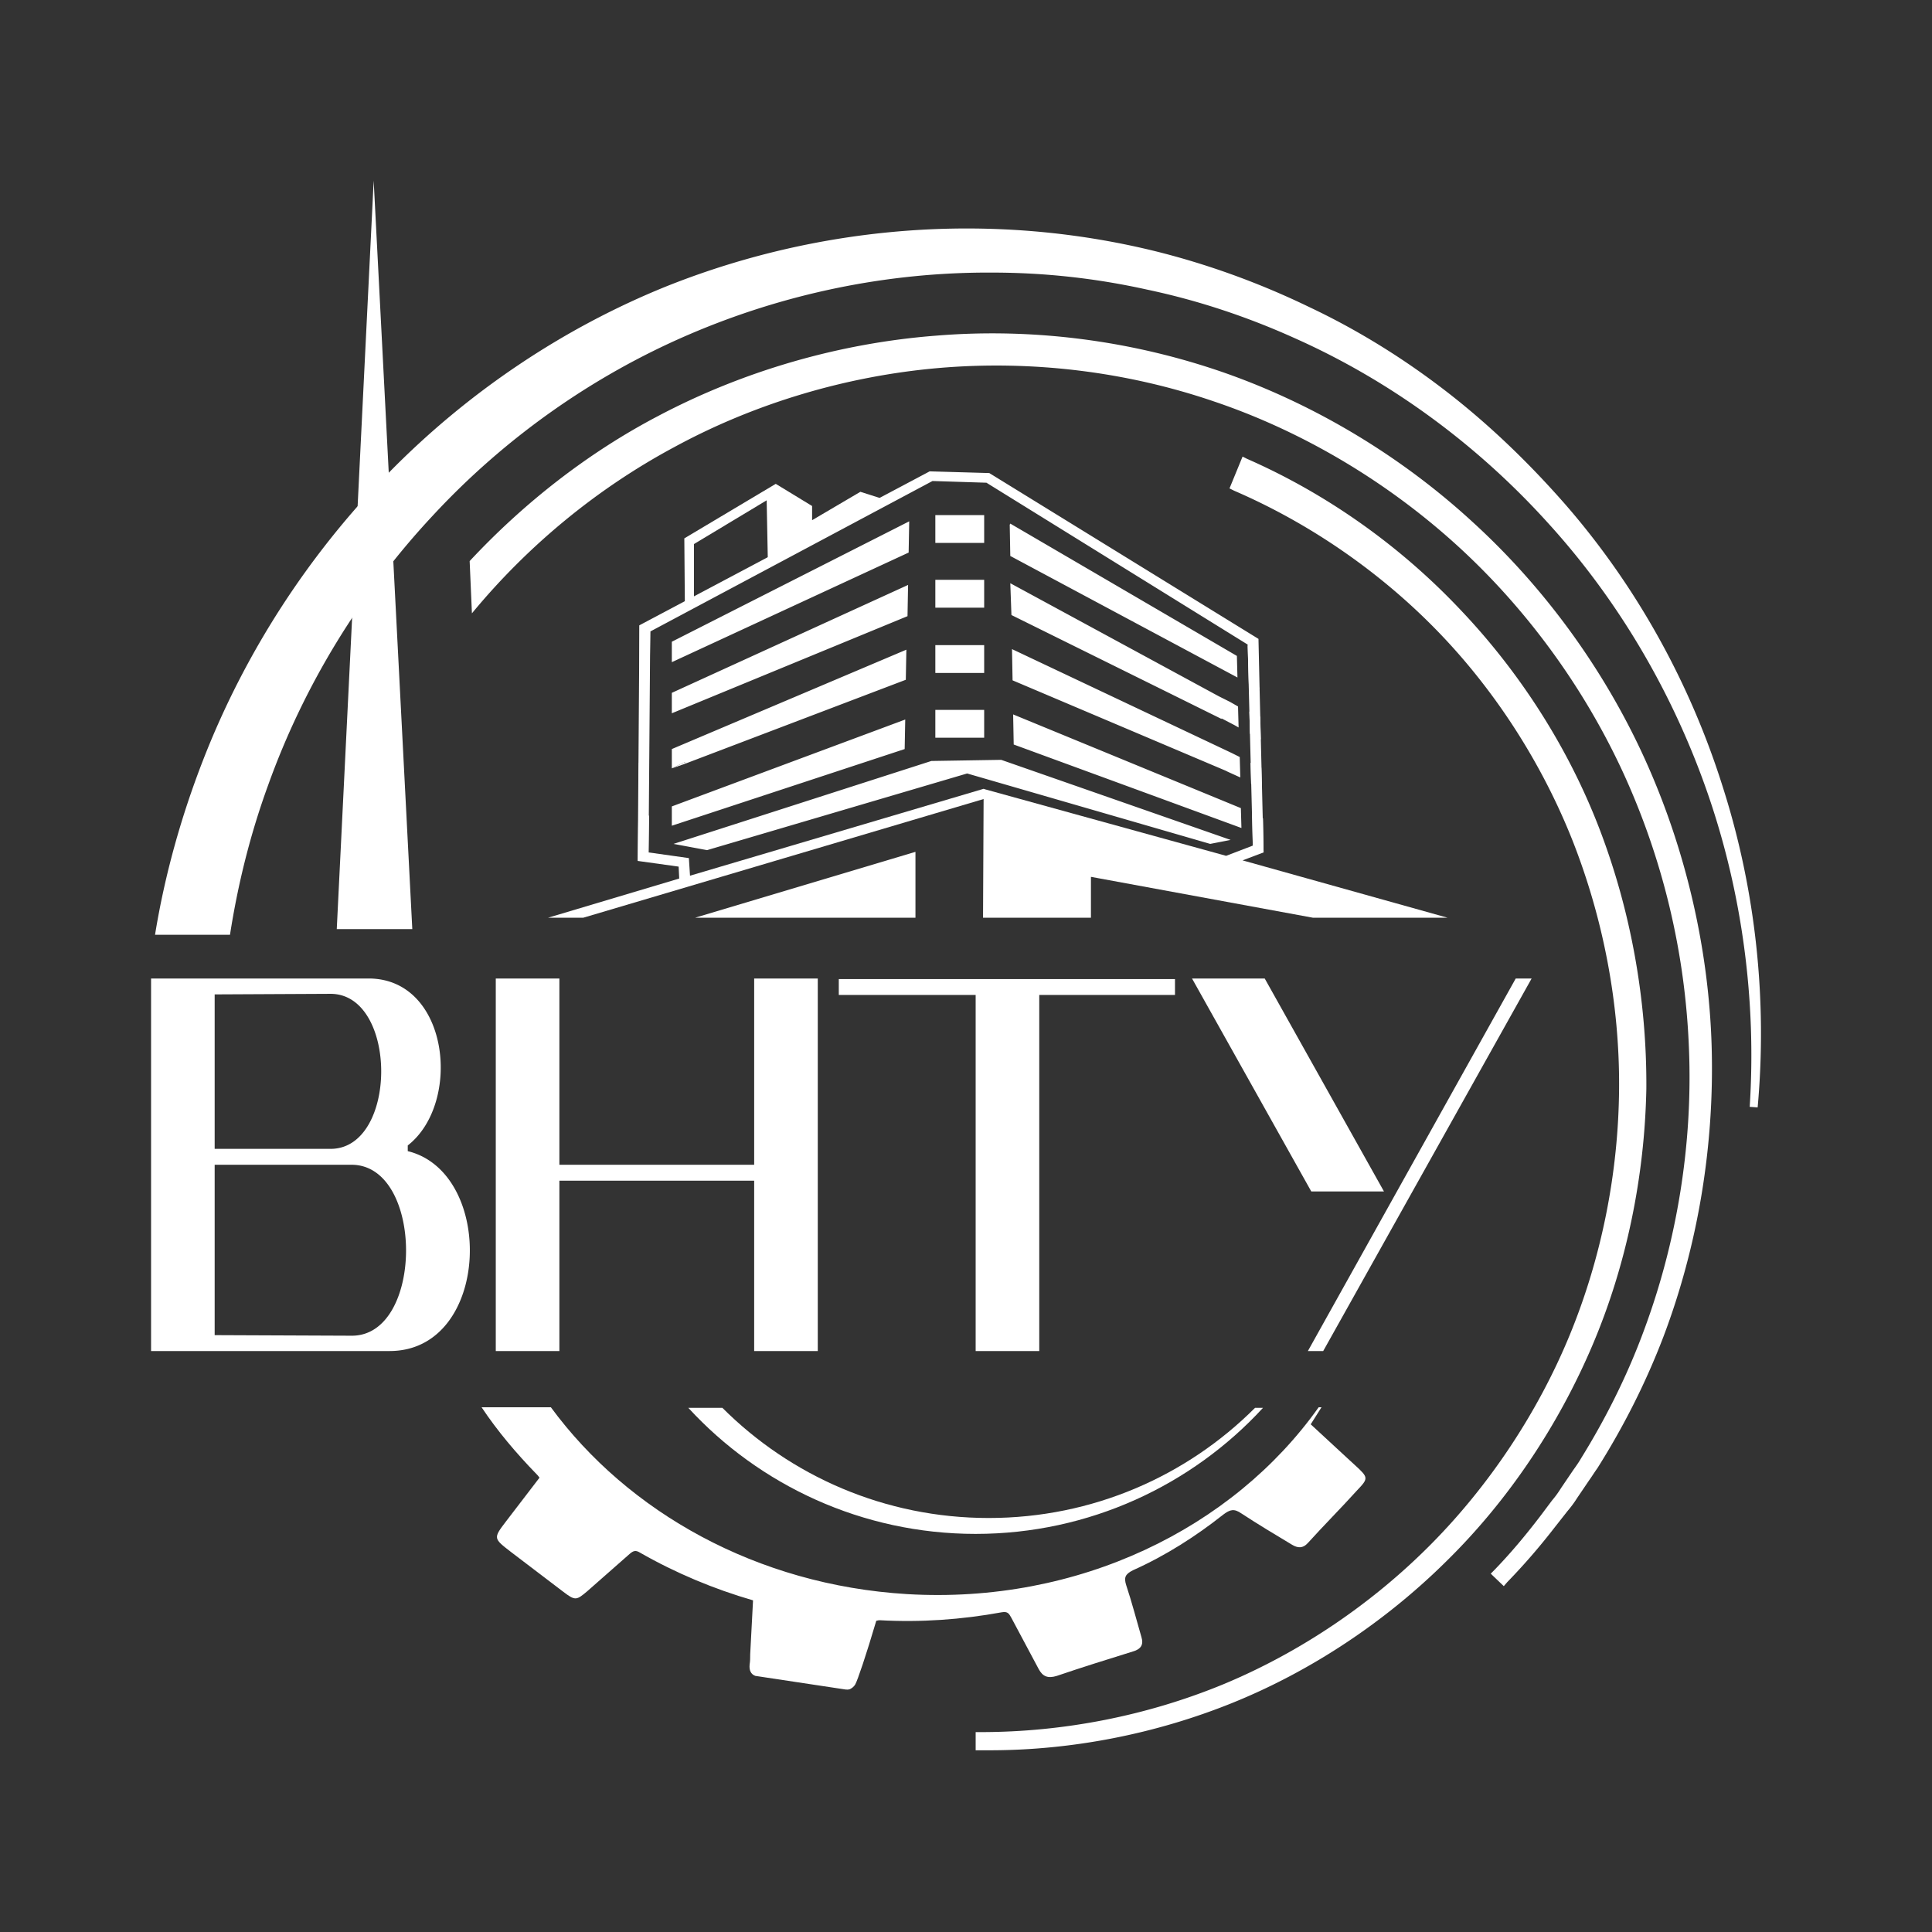
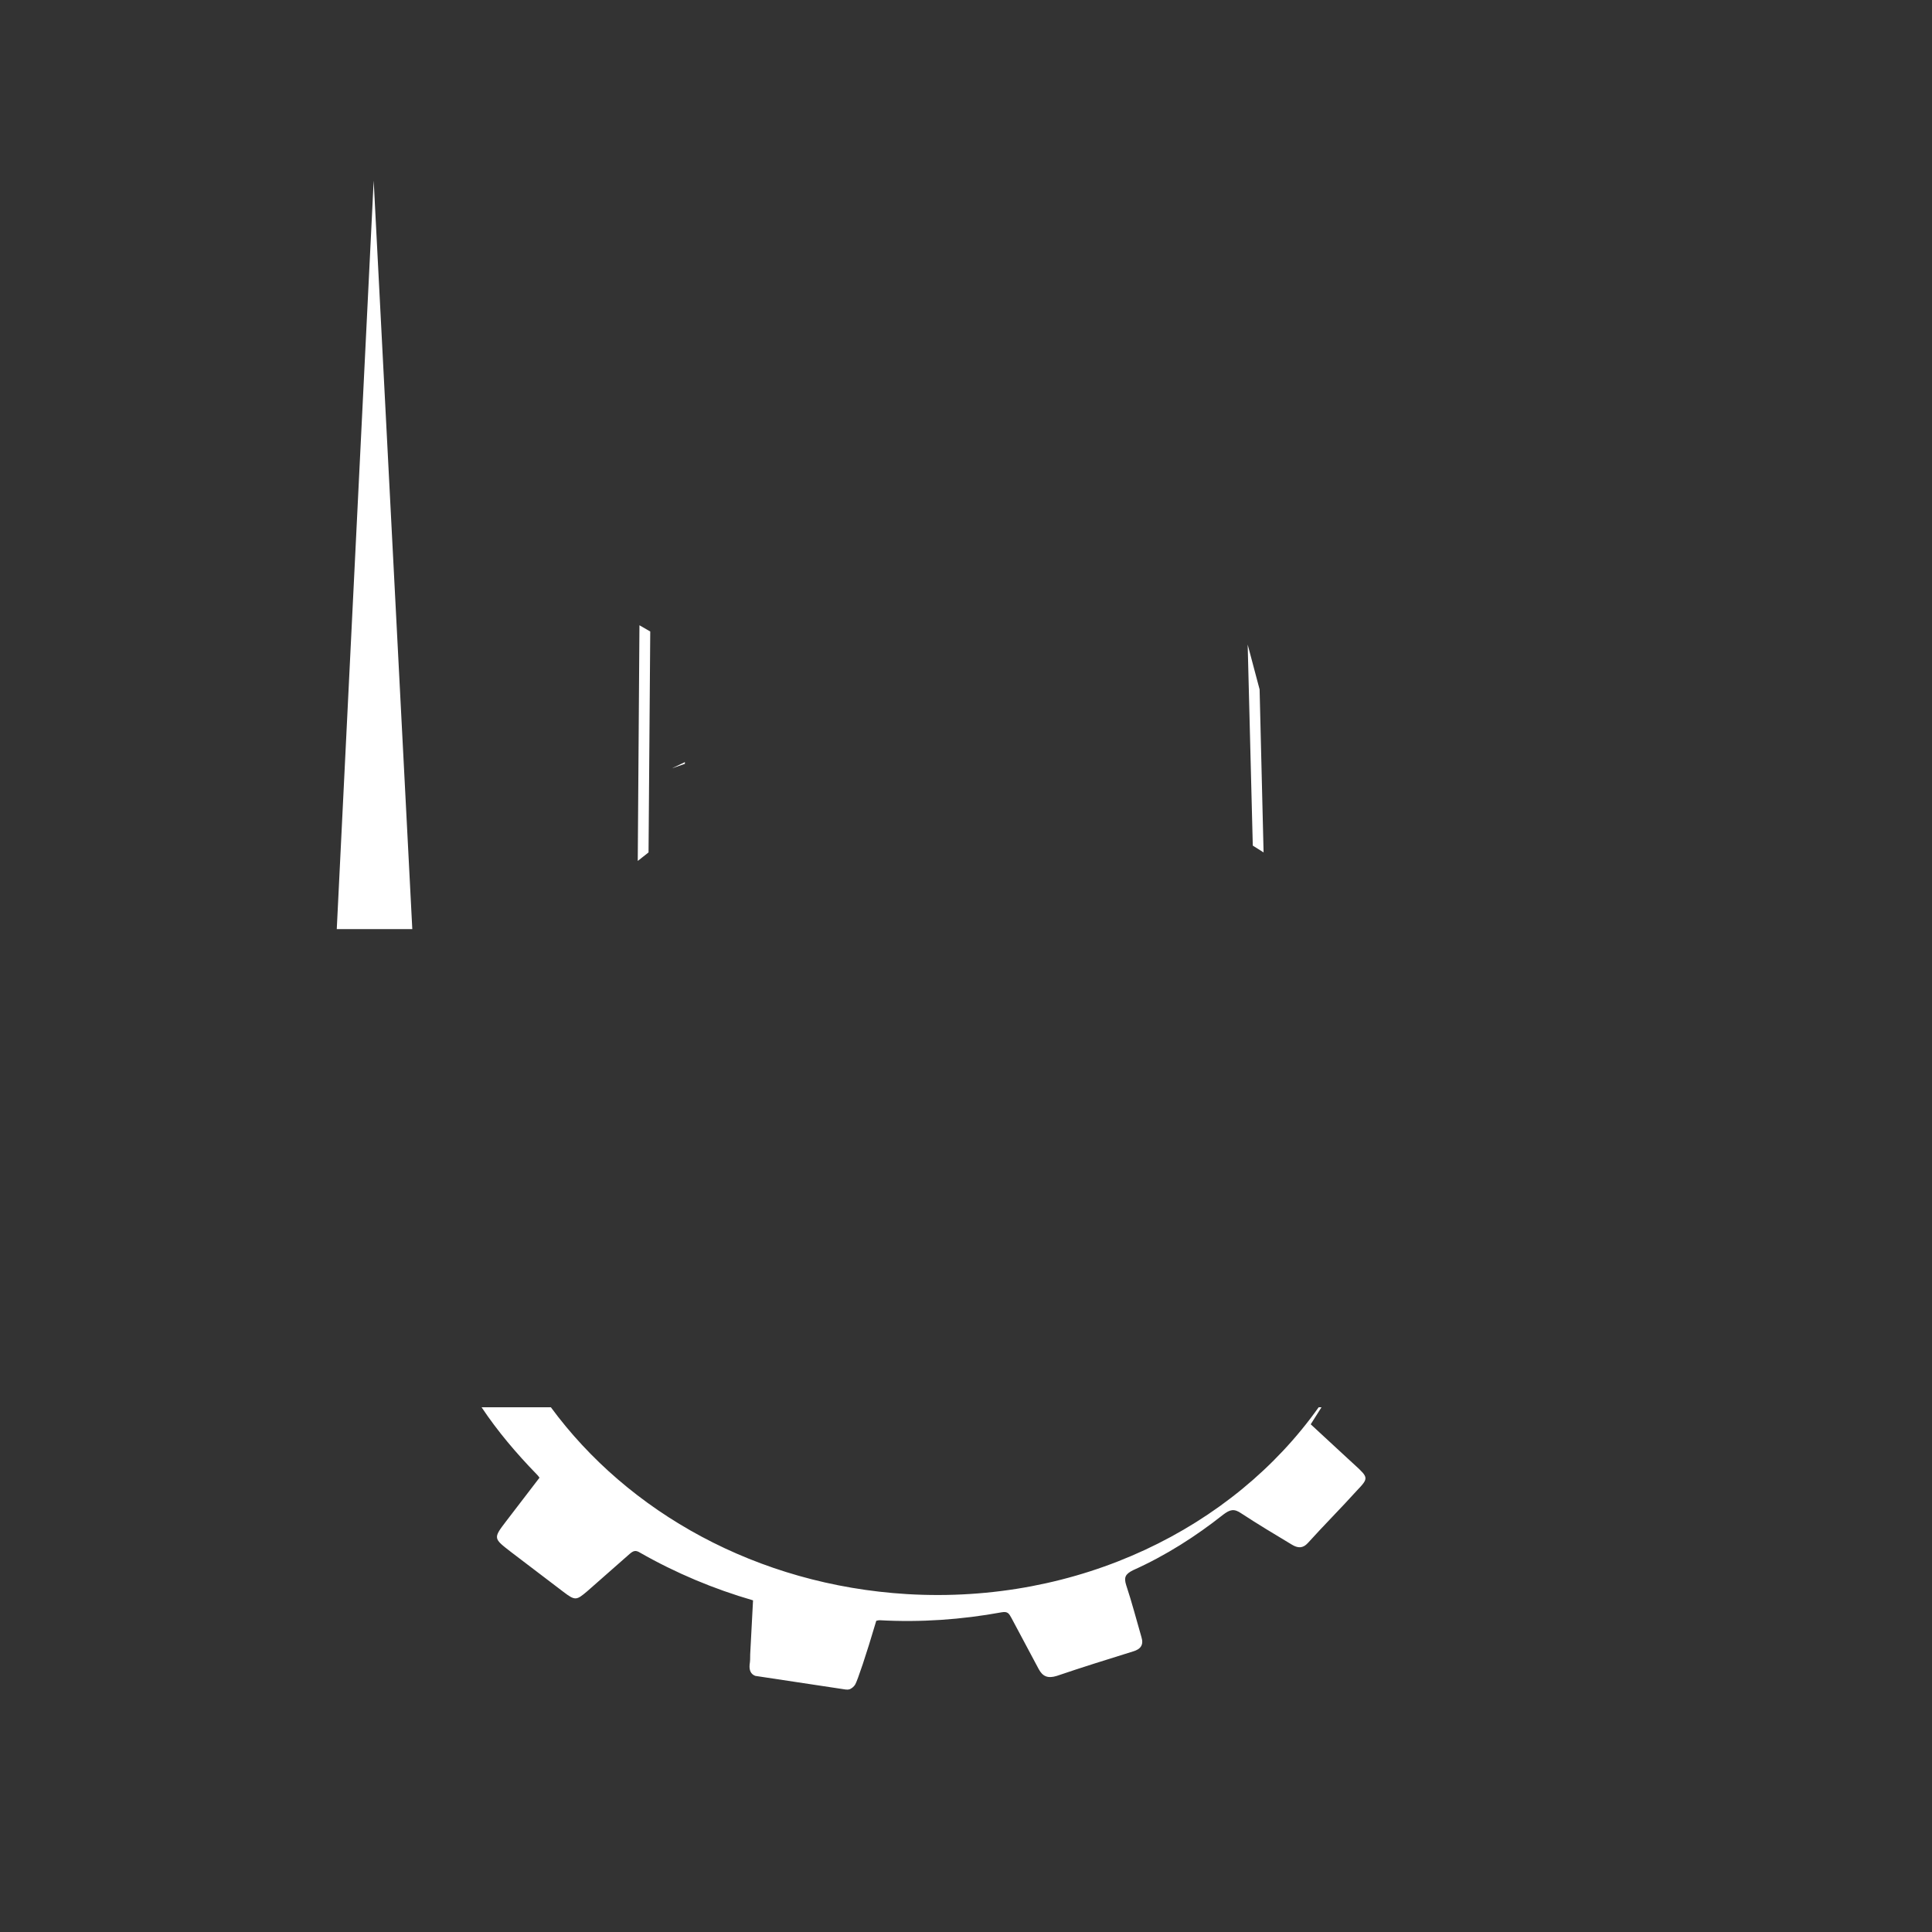
<svg xmlns="http://www.w3.org/2000/svg" viewBox="0 0 340.2 340.2" fill="#fff">
  <rect x="0" y="0" width="340.2" height="340.2" fill="#333333" stroke="none" />
-   <path d="M71.8 202.7c15.5 3.8 14.6 35.2-3.2 35.2h-42v-65.6h38.3c14.2 0 16.5 21.9 6.9 29.4v1zm-13.6-.4c11.9 0 11.9-27.3 0-27.3l-20.4.1v27.2h20.4zm-20.4 32.8l24.1.1c12.8.1 12.8-30.1 0-30.1H37.8v30zm60.7-27.2v30H87.3v-65.6h11.2v32.8h34.3v-32.8H144v65.6h-11.2v-30H98.5zm84.5 30h-11.2v-62.7h-24.1v-2.8h59.2v2.8H183v62.7zm26.9-65.6h12.8l21 37.5h-12.8l-21-37.5zm20.4 65.6l36.6-65.6h2.8L233 237.9h-2.7zm51.4-91.8c-5.5-14.4-14.1-27.8-24.7-38.9-10.6-11.2-23.5-20.3-37.4-26.4l-.8-.4-2.3 5.6.8.4c13.2 5.7 25.6 14.2 35.8 24.7s18.4 23.3 23.8 36.9c5.4 13.7 8.3 28.7 8.2 43.6s-3.1 29.9-8.7 43.5-14.1 26.4-24.4 36.8c-10.4 10.5-23 19-36.4 24.6-13.5 5.6-28.3 8.5-42.9 8.5h-.9v3.2h.9 1.6c14.5 0 29.2-2.9 42.6-8.3 13.9-5.6 27-14.3 37.8-25 10.9-10.7 19.7-23.9 25.7-38s9.2-29.7 9.5-45.2c.1-15.5-2.7-31.2-8.2-45.6zm21.7-7.4c-5.7-18.2-15.1-35.3-27.7-49.8-6.3-7.2-13.2-13.9-20.8-19.8s-15.8-11-24.5-15.1c-8.7-4.2-17.8-7.5-27.1-9.8-9.4-2.3-19-3.6-28.7-3.9-19.3-.6-38.9 2.8-57.2 10.1-18.1 7.3-35 18.6-49 32.9S43.1 114.9 35.7 134c-3.8 9.8-6.7 20.1-8.4 30.6h13.2c1.4-9 3.6-17.8 6.7-26.3 6.3-17.6 16.3-33.9 29-47.5 12.6-13.6 28-24.5 44.9-31.8s35.2-11.1 53.6-11c9.2 0 18.3 1 27.3 3 9 1.9 17.7 4.8 26.1 8.6 16.8 7.5 32 18.7 44.4 32.4 12.5 13.7 22.1 30.1 28.2 47.7s8.6 36.6 7.4 55.2l1.4.1c1.7-18.8-.3-38.1-6.1-56.3zm-2 45.6c-.5-17.3-4.6-34.8-11.7-50.5s-17.6-30.2-30.3-41.8c-12.7-11.7-27.9-20.8-43.9-26.4-16.1-5.6-33.5-7.9-50.6-6.5-17 1.3-34 6.2-49.1 14.2-12.2 6.4-23.5 15.2-33.1 25.5l.4 9.2c9.9-12 22.1-22 35.5-29.2 14.3-7.8 30.5-12.6 46.7-14 16.3-1.4 33 .6 48.5 5.9 15.4 5.2 30.1 13.9 42.4 25s22.5 25 29.5 40.1a128.05 128.05 0 0 1 11.7 48.8c.7 16.8-2.1 34-7.9 49.6-2.9 7.9-6.7 15.5-11.1 22.6-.4.7-.9 1.4-1.4 2.1l-2.1 3.1c-.5.8-1 1.5-1.6 2.2l-2.1 2.8c-2.3 3-4.9 6.2-8.1 9.5l-.6.6 2.3 2.2.6-.7c3.3-3.4 6-6.6 8.4-9.7l2.2-2.8c.6-.7 1.2-1.5 1.7-2.3l2.1-3.1c.5-.7 1-1.5 1.5-2.2 4.6-7.3 8.5-15 11.6-23.1 6.1-16.1 9-33.7 8.5-51.1zM164.7 90.7h8.6v4.9h-8.6zm0 11.4h8.6v4.9h-8.6zm0 11.5h8.6v4.9h-8.6zm0 11.4h8.6v4.9h-8.6zm53.1-9.5l-39.9-23.3-.1.2.1 5.5 40 21.4zm-.4 12.2l.7.4-.1-3.7-1.4-.8-2-1-36.7-19.9.2 5.6 37 18.3v-.1zm-1.2 8.2l2.2 1-.1-3.6-1.4-.7-38.7-18.3.1 5.5 37.5 15.9h0zm-37.8-10.1l.1 5.3 40.1 14.7h0l-.1-3.5h0zm-60.1-9.2L160 97.3l.1-5.5-41.8 21.2zm0 9l41.5-17.1.1-5.5-41.6 19zm0 9.7l2.3-1.1v.3l38.9-14.8.1-5.3-41.3 17.5zm0 10.1l41-13.5.1-5.2-41.1 15.3zm.3 3.2l5.9 1.1 45.8-13.5 42.8 12.4 3.6-.7-40.4-14.1-12.3.2zm42.6 13V150l-38.8 11.6zm-46.9-28.1l-1.8.8-.1 3.7 1.9-.9zm107.3-21l-47.4-29.2-10.5-.3-51.1 27.1v9.4l1.8-.9.1-7.4 49.7-26.5 9.5.3 46 28.5.2 6.9 1.9 1zm-1.5 16.7l1.9 1-.1-4-1.9-.9z" />
-   <path d="M119.6 154.7l-23.1 6.9h6.2l70.5-20.9-.1 20.9h19v-7.2l39.1 7.2h23.7l-36.1-10.1 3.7-1.4-.1-6-1.9-.9.1 5.7-4.7 1.8-42.4-11.7-.3-.1-51.7 15.3-.2-3.1-7.1-1 .1-6.5-1.9.8-.1 7.2 7.2 1zM220.3 138l1.9 1-.1-3.8-1.9-.9zm-83.5-39.9L155.9 88l-4.4-1.4-8.5 5v-2.5l-6.4-3.9-16.1 9.6.1 12.3 1.6-.5V95.8l12.8-7.7.2 10.3h.8v.1l.3-.1h.5zm35 172c20 0 38.1-8.6 50.6-22.2H221c-12 12-28.6 19.4-46.9 19.4s-34.9-7.4-46.9-19.4h-6c12.5 13.6 30.6 22.2 50.6 22.2z" />
  <path d="M72.6 163.6L65.8 31.8l-6.5 131.8zm166 94.4l-1.2-1.1-6.6-6.1 1.9-3h-.5c-15.1 21.3-42.3 34.7-72.5 32.9-26.4-1.6-49.1-14.4-62.7-32.9H84.8c2.8 4.2 6.1 8.1 9.7 11.8.1.1.3.3.5.6l-5.9 7.7c-2.3 3-2.2 3 .9 5.4l9.2 7c2.1 1.6 2.3 1.5 4.2-.1l7.5-6.6c.6-.5 1-.7 1.8-.2 6.3 3.6 13 6.4 19.9 8.4l-.5 9.5c0 .6 0 1.2-.1 1.8-.1 1 .2 1.7 1 2l15.9 2.4c.2 0 .6.1 1-.2 0 0 .4-.2.7-.7.4-.7 1.9-5.1 3.7-11.2.1 0 .3-.1.6-.1 7.2.4 14.4-.1 21.5-1.4 1.1-.2 1.3.3 1.7 1l4.8 9c.7 1.3 1.6 1.7 3.2 1.2 4.4-1.5 8.9-2.9 13.4-4.3 1.4-.4 1.9-1.2 1.5-2.5-.9-3.1-1.7-6.2-2.7-9.2-.4-1.3-.2-1.9 1.2-2.6 5.8-2.6 11.1-6 15.9-9.8 1.2-.9 1.9-1.1 3.2-.2 2.9 1.9 5.9 3.7 8.9 5.5 1 .6 1.9.7 2.8-.3 2.8-3.1 5.8-6.1 8.6-9.2 2.1-2.2 2.1-2.3-.3-4.5zm-118-123.5l-2.3.8 2.3-1.1zm-8-24.4l-.3 41.5 1.9-1.5.3-38.9zm109.9 40l-.7-28.7-2.1-7.9.9 35.4z" />
</svg>